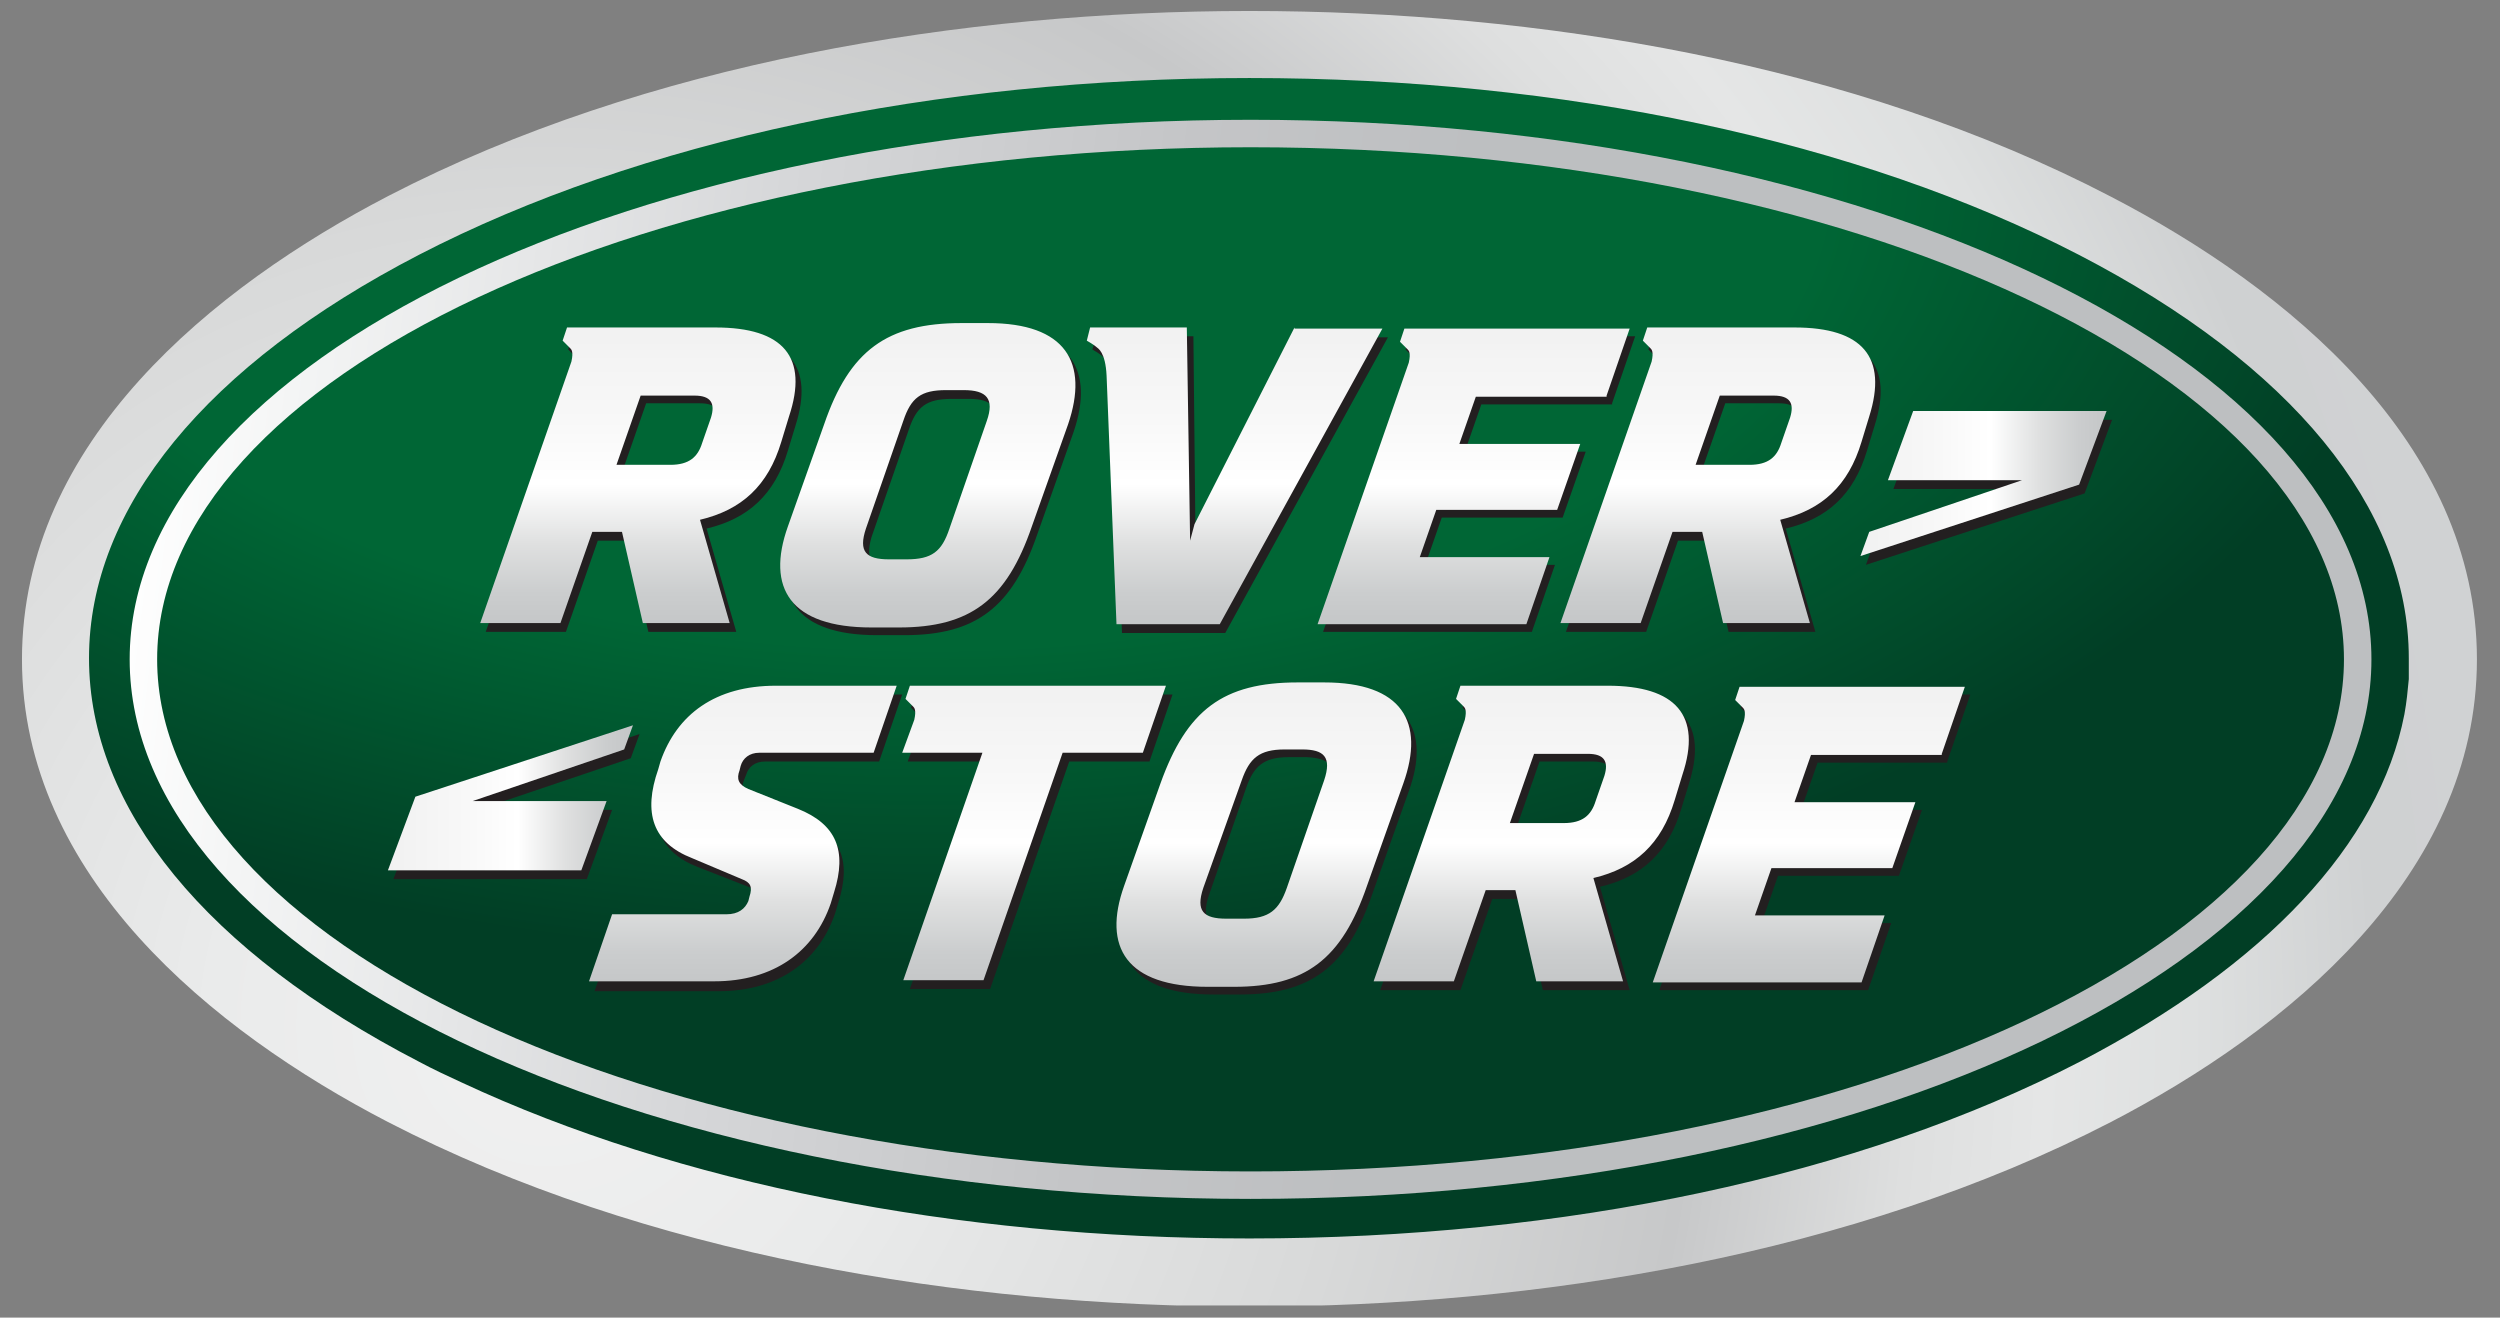
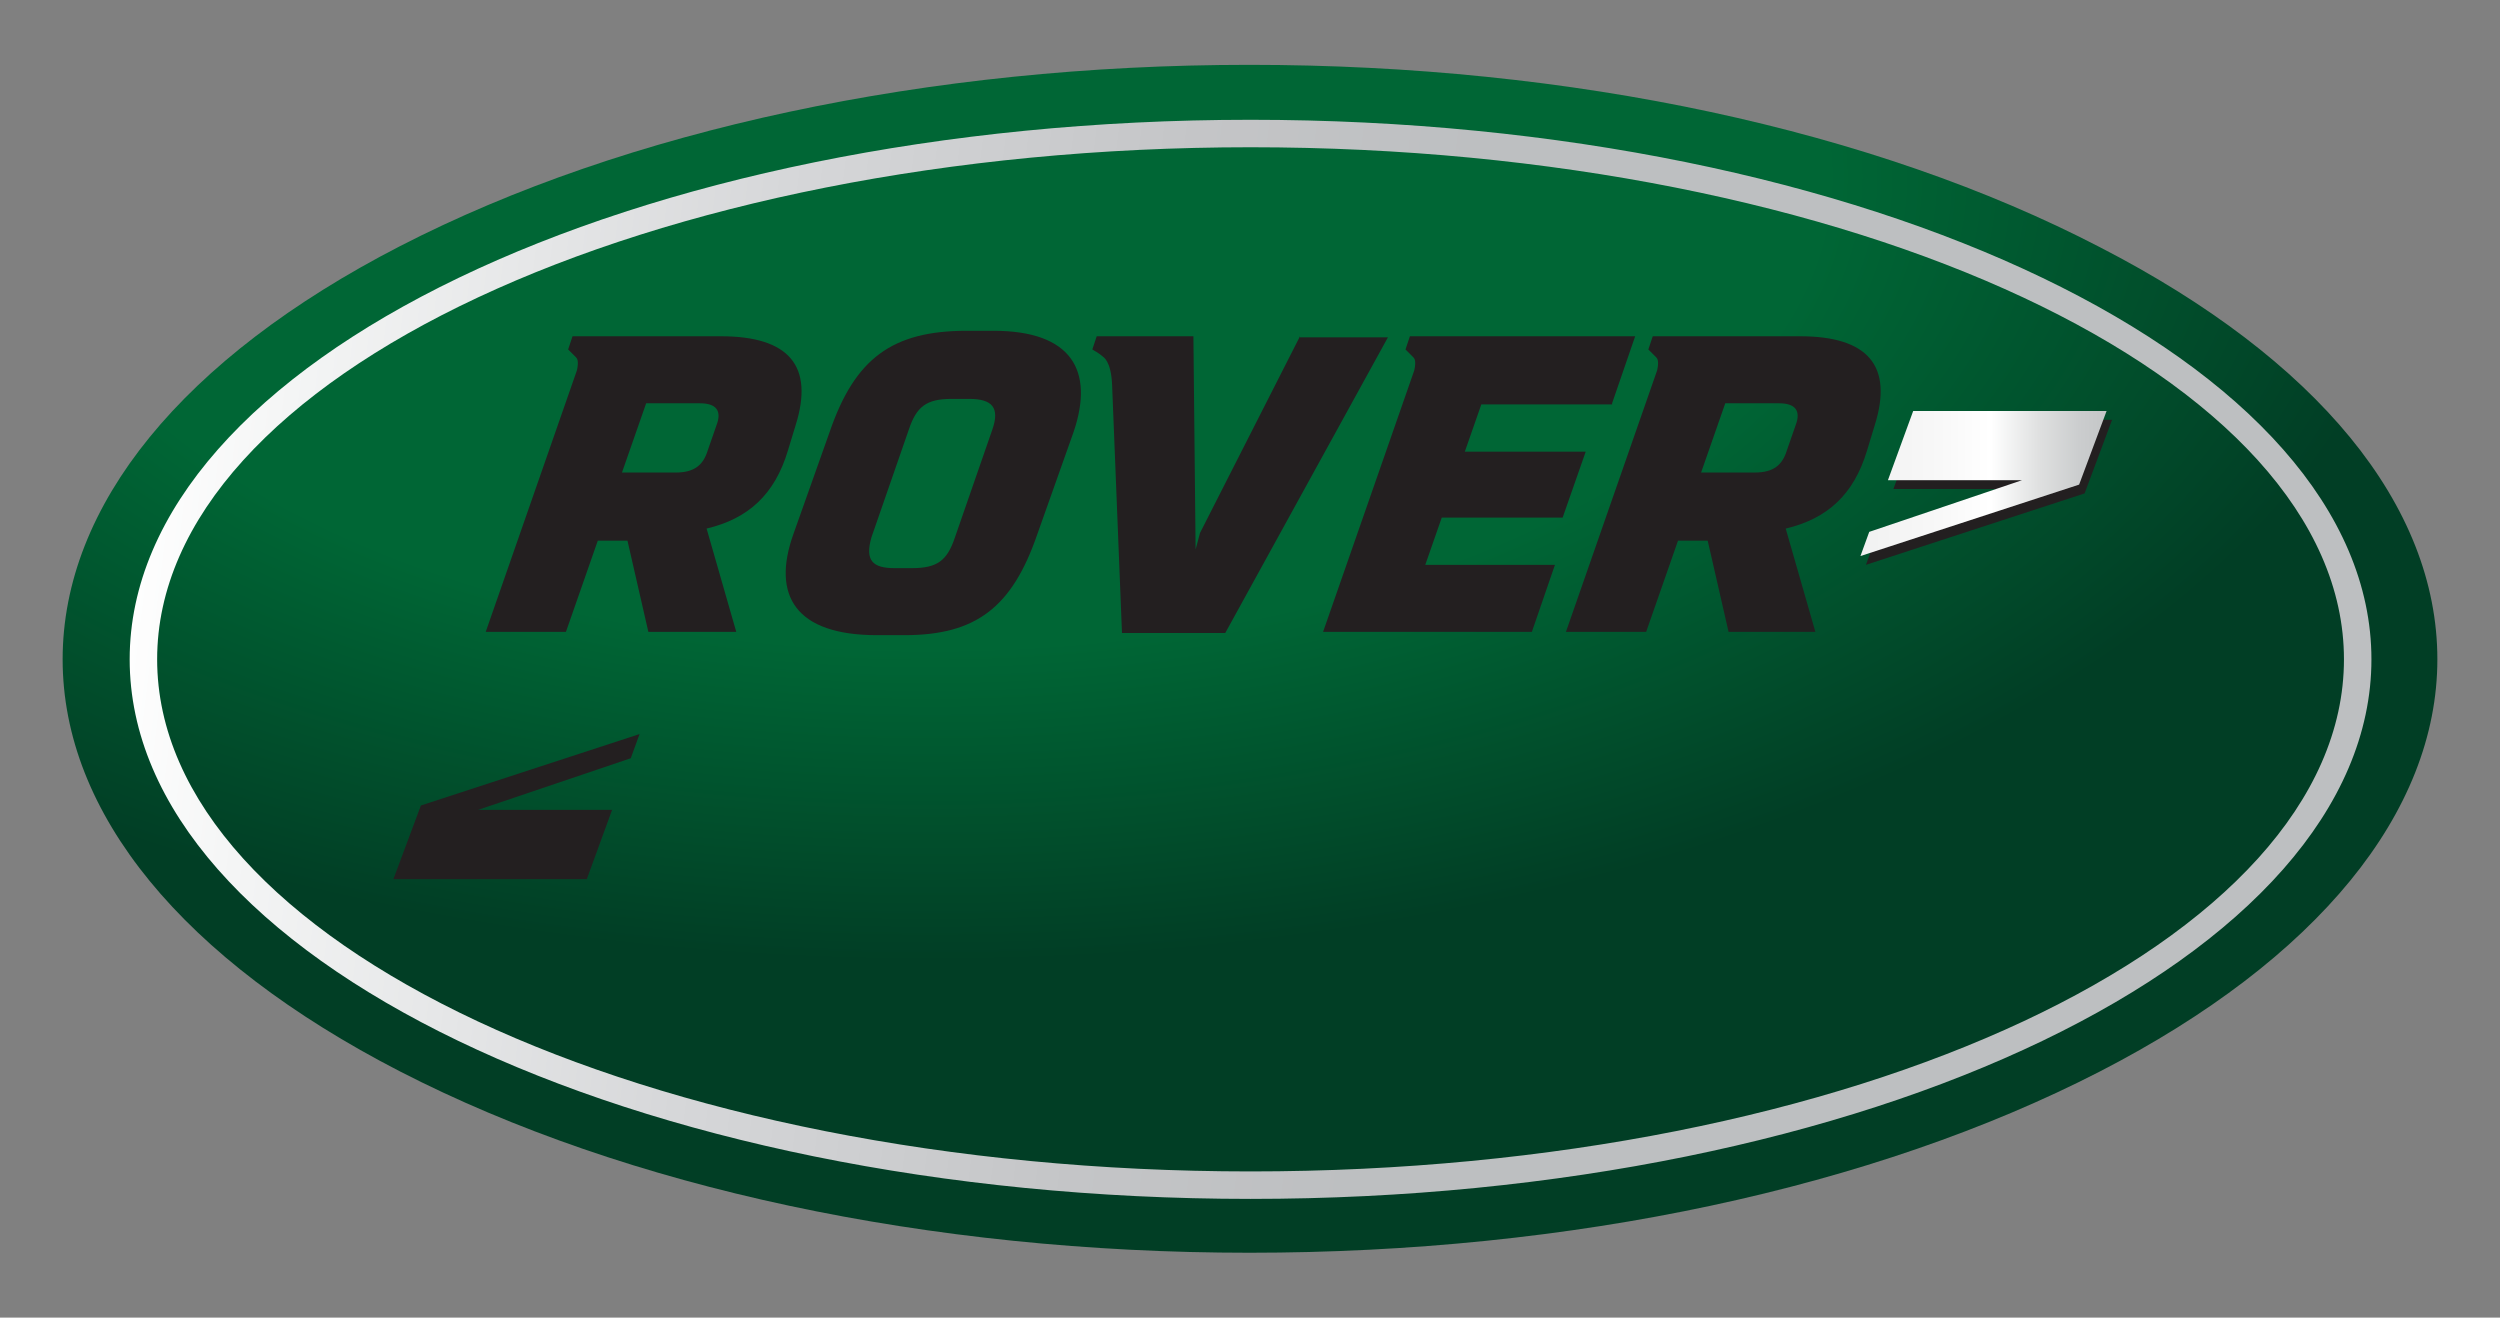
<svg xmlns="http://www.w3.org/2000/svg" xmlns:xlink="http://www.w3.org/1999/xlink" version="1.1" id="Layer_1" x="0px" y="0px" viewBox="0 0 227.5 119.9" style="enable-background:new 0 0 227.5 119.9;" xml:space="preserve">
  <rect x="0" y="0" width="227.5" height="119.9" fill="#808080" stroke="none" />
  <style type="text/css">
	
		.st0{clip-path:url(#SVGID_00000065046140962011820430000000035139850900010909_);fill:url(#SVGID_00000160151695416502474320000010504055646497611926_);}
	
		.st1{clip-path:url(#SVGID_00000056423007720737013410000004948423045209450382_);fill:url(#SVGID_00000074423668742130089970000016856218930804330163_);}
	.st2{fill:#231F20;}
	.st3{fill:url(#SVGID_00000029752493769129683130000005202369802278992007_);}
	.st4{fill:url(#SVGID_00000045610875074195773300000004683127154689678513_);}
	.st5{fill:url(#SVGID_00000168802121926081648120000007762534187539566474_);}
	.st6{fill:url(#SVGID_00000101094646551971902530000007647434227481235125_);}
	.st7{fill:url(#SVGID_00000183971135775632205260000011406390128910374796_);}
</style>
  <g>
    <g>
      <g>
        <defs>
          <path id="SVGID_1_" d="M36.4,22.4C16.6,32.6,5.7,46,5.7,60c0,14,10.9,27.3,30.7,37.5C57,108.1,84.5,114,113.7,114      c29.3,0,56.8-5.9,77.4-16.5c19.8-10.2,30.7-23.6,30.7-37.5c0-14-10.9-27.3-30.7-37.5C170.5,11.8,143,5.9,113.7,5.9      C84.5,5.9,57,11.8,36.4,22.4" />
        </defs>
        <clipPath id="SVGID_00000171678321424858824640000012930091375816480386_">
          <use xlink:href="#SVGID_1_" style="overflow:visible;" />
        </clipPath>
        <radialGradient id="SVGID_00000008843062819364575440000012619150430871357857_" cx="-674.113" cy="386.115" r="1.343" gradientTransform="matrix(100.364 0 0 -53.193 67741.961 20554.74)" gradientUnits="userSpaceOnUse">
          <stop offset="0" style="stop-color:#006635" />
          <stop offset="0.6" style="stop-color:#006635" />
          <stop offset="1" style="stop-color:#013E25" />
        </radialGradient>
        <rect x="5.7" y="5.9" style="clip-path:url(#SVGID_00000171678321424858824640000012930091375816480386_);fill:url(#SVGID_00000008843062819364575440000012619150430871357857_);" width="216.2" height="108.1" />
      </g>
      <g>
        <defs>
          <path id="SVGID_00000083057721987623500970000016730006104831647617_" d="M42,98.5L42,98.5c-1.3-0.6-2.6-1.2-3.9-1.9      c-19.3-10-30-23-30-36.7c0-13.7,10.7-26.7,30-36.7c20.1-10.4,47-16.1,75.6-16.1c28.6,0,55.4,5.7,75.5,16.1      c19.3,10,30,23,30,36.7c0,0.4,0,0.9,0,1.3c0,0.2,0,0.4,0,0.6c-0.1,1.1-0.2,2.1-0.4,3.2c-2.3,11.8-12.6,22.8-29.5,31.6      c-20.1,10.4-46.9,16.1-75.6,16.1C86.9,112.7,61.7,107.7,42,98.5 M35.4,17.8C19.4,26.1,2,40.2,2,60c0,19.7,17.3,33.8,33.3,42.1      c23.4,12.1,52.2,16.8,78.4,16.8c26.1,0,55-4.7,78.4-16.8c16-8.3,33.3-22.4,33.3-42.1c0-19.7-17.3-33.8-33.3-42.1      C168.7,5.7,139.9,1,113.7,1C87.6,1,58.8,5.7,35.4,17.8" />
        </defs>
        <clipPath id="SVGID_00000091731844252587771810000001043422080739201675_">
          <use xlink:href="#SVGID_00000083057721987623500970000016730006104831647617_" style="overflow:visible;" />
        </clipPath>
        <radialGradient id="SVGID_00000132080448499534298840000016584672570407303318_" cx="49.878" cy="93.4" r="258.854" gradientUnits="userSpaceOnUse">
          <stop offset="0" style="stop-color:#F1F1F1" />
          <stop offset="0.118" style="stop-color:#EAEBEB" />
          <stop offset="0.285" style="stop-color:#D8D9D9" />
          <stop offset="0.402" style="stop-color:#C7C8C9" />
          <stop offset="0.412" style="stop-color:#CACBCC" />
          <stop offset="0.479" style="stop-color:#DEDFDF" />
          <stop offset="0.526" style="stop-color:#E5E6E6" />
          <stop offset="0.578" style="stop-color:#DEE0E0" />
          <stop offset="0.642" style="stop-color:#CFD1D2" />
          <stop offset="0.75" style="stop-color:#D2D3D5" />
          <stop offset="0.766" style="stop-color:#C6C7C9" />
          <stop offset="0.804" style="stop-color:#AEAFB2" />
          <stop offset="0.841" style="stop-color:#A0A1A4" />
          <stop offset="0.871" style="stop-color:#9B9C9F" />
          <stop offset="0.921" style="stop-color:#ACADB0" />
          <stop offset="0.976" style="stop-color:#C4C6C7" />
          <stop offset="1" style="stop-color:#C4C6C7" />
        </radialGradient>
-         <path style="clip-path:url(#SVGID_00000091731844252587771810000001043422080739201675_);fill:url(#SVGID_00000132080448499534298840000016584672570407303318_);" d="     M2,1h223.4v117.8H2V1z" />
      </g>
      <g>
        <g>
          <path class="st2" d="M79.8,57.8c-7.4,0-9.6-3.6-7.6-9.2l3.3-9.3c2.3-6.7,5.7-9.2,12.5-9.2h2.4c7.1,0,9.2,3.6,7.3,9.2l-3.3,9.3      c-2.3,6.7-5.6,9.2-12.1,9.2H79.8z M81.4,51.7H83c2.3,0,3.2-0.7,3.9-2.8l3.4-9.8c0.7-2,0-2.8-2.1-2.8h-1.6      c-2.3,0-3.2,0.7-3.9,2.8l-3.4,9.8C78.7,51,79.4,51.7,81.4,51.7z M65.6,30.6H53.6l0,0h-1.5l-0.4,1.2c0,0,0.5,0.5,0.7,0.7      c0.1,0.1,0.3,0.3,0.1,1.2l-8.3,23.8h7.3l2.9-8.3h2.7l1.9,8.3H67l-2.7-9.4c3.8-0.9,6.2-3.1,7.4-7.1l0.7-2.3      C74.1,33.3,71.8,30.6,65.6,30.6z M65.2,38.7L64.4,41c-0.4,1.3-1.2,2-2.9,2h-4.9l2.2-6.3h4.9C65.2,36.7,65.7,37.4,65.2,38.7z       M118.3,30.6l-9.1,17.9l-0.4,1.5l-0.2-19.4h-7.5v0h-1.3l-0.4,1.2c0,0,0.7,0.4,0.9,0.6c0.1,0.1,0.8,0.4,0.9,2.6l0,0l0.9,22.6h9.4      l14.8-26.9H118.3z M146.7,36.7l2.1-6.1h-19l0,0h-1.5l-0.4,1.2c0,0,0.5,0.5,0.7,0.7c0.1,0.1,0.3,0.3,0.1,1.2l-8.3,23.8h19      l2.1-6.1h-11.8l1.5-4.3h11l2.1-6h-11l1.5-4.3H146.7z M163.8,30.6h-11.9l0,0h-1.5l-0.4,1.2c0,0,0.5,0.5,0.7,0.7      c0.1,0.1,0.3,0.3,0.1,1.2l-8.3,23.8h7.3l2.9-8.3h2.7l1.9,8.3h7.9l-2.7-9.4c3.8-0.9,6.2-3.1,7.4-7.1l0.7-2.3      C172.3,33.3,170,30.6,163.8,30.6z M163.4,38.7l-0.8,2.3c-0.4,1.3-1.2,2-2.9,2h-4.9l2.2-6.3h4.9      C163.4,36.7,163.9,37.4,163.4,38.7z" />
          <path class="st2" d="M35.8,80l2.5-6.7l19.9-6.5L57.4,69l-13.9,4.7l12.2,0L53.4,80" />
          <path class="st2" d="M192.2,38.2l-2.5,6.7l-19.9,6.5l0.8-2.2l13.9-4.7l-12.2,0l2.3-6.3" />
-           <path class="st2" d="M56.3,83.9h10.4c1.1,0,1.7-0.5,2-1.2l0.1-0.4c0.3-0.9,0.1-1.3-0.7-1.6l-4.6-1.8c-3.6-1.4-4.5-4.1-3.1-8.1      l0.2-0.7c1.5-4.3,5-6.9,10.5-6.9h11L80,69.3H69.6c-0.9,0-1.5,0.5-1.7,1.2L67.7,71c-0.3,0.8-0.1,1.3,0.8,1.7l4.5,1.8      c3.5,1.4,4.5,3.8,3.3,7.6l-0.3,1c-1.5,4.4-5.2,7.1-10.6,7.1H54.1L56.3,83.9z M121,62.8h-2.4c-6.8,0-10.1,2.5-12.5,9.2l-3.3,9.3      c-2,5.6,0.2,9.2,7.6,9.2h2.4c6.5,0,9.8-2.5,12.1-9.2l3.3-9.3C130.2,66.5,128.1,62.8,121,62.8z M121,71.7l-3.4,9.8      c-0.7,2-1.6,2.8-3.9,2.8h-1.6c-2.1,0-2.8-0.7-2.1-2.8l3.4-9.8c0.7-2,1.6-2.8,3.9-2.8h1.6C121,69,121.7,69.7,121,71.7z       M84.8,63.2L84.8,63.2l-1.5,0l-0.4,1.2c0,0,0.5,0.5,0.7,0.7c0.1,0.1,0.3,0.3,0.1,1.2l-1.1,3H90l-7.2,20.7h7.3l7.2-20.7h7.3      l2.1-6.1H84.8z M146.9,63.2h-11.9l0,0h-1.5l-0.4,1.2c0,0,0.5,0.5,0.7,0.7c0.1,0.1,0.3,0.3,0.1,1.2l-8.3,23.8h7.3l2.9-8.3h2.7      l1.9,8.3h7.9l-2.7-9.4c3.8-0.9,6.2-3.1,7.4-7.1l0.7-2.3C155.4,65.9,153.1,63.2,146.9,63.2z M146.5,71.3l-0.8,2.3      c-0.4,1.3-1.2,2-2.9,2h-4.9l2.2-6.3h4.9C146.5,69.3,146.9,70.1,146.5,71.3z M177.2,69.3l2.1-6.1h-19l0,0h-1.5l-0.4,1.2      c0,0,0.5,0.5,0.7,0.7c0.1,0.1,0.3,0.3,0.1,1.2L151,90.1h19l2.1-6.1h-11.8l1.5-4.3h11l2.1-6h-11l1.5-4.3H177.2z" />
        </g>
        <g>
          <linearGradient id="SVGID_00000132055853557254727510000013891990176049239472_" gradientUnits="userSpaceOnUse" x1="107.199" y1="29.43" x2="107.199" y2="57.088">
            <stop offset="0" style="stop-color:#F1F1F1" />
            <stop offset="0.321" style="stop-color:#F8F8F8" />
            <stop offset="0.528" style="stop-color:#FFFFFF" />
            <stop offset="0.53" style="stop-color:#FFFFFF" />
            <stop offset="0.725" style="stop-color:#DFE0E0" />
            <stop offset="0.888" style="stop-color:#CBCDCE" />
            <stop offset="1" style="stop-color:#C4C6C7" />
          </linearGradient>
-           <path style="fill:url(#SVGID_00000132055853557254727510000013891990176049239472_);" d="M79.3,57.1c-7.4,0-9.6-3.6-7.6-9.2      l3.3-9.3c2.3-6.7,5.7-9.2,12.5-9.2h2.4c7.1,0,9.2,3.6,7.3,9.2l-3.3,9.3c-2.3,6.7-5.6,9.2-12.1,9.2H79.3z M80.9,50.9h1.6      c2.3,0,3.2-0.7,3.9-2.8l3.4-9.8c0.7-2,0-2.8-2.1-2.8h-1.6c-2.3,0-3.2,0.7-3.9,2.8l-3.4,9.8C78.1,50.2,78.8,50.9,80.9,50.9z       M65.1,29.8H53.1l0,0h-1.5L51.2,31c0,0,0.5,0.5,0.7,0.7c0.1,0.1,0.3,0.3,0.1,1.2l-8.3,23.8h7.3l2.9-8.3h2.7l1.9,8.3h7.9      l-2.7-9.4c3.8-0.9,6.2-3.1,7.4-7.1l0.7-2.3C73.6,32.5,71.3,29.8,65.1,29.8z M64.7,38l-0.8,2.3c-0.4,1.3-1.2,2-2.9,2h-4.9      l2.2-6.3h4.9C64.7,36,65.1,36.7,64.7,38z M117.8,29.8l-9.1,17.9l-0.4,1.5L108,29.8h-7.5v0h-1.3L98.9,31c0,0,0.7,0.4,0.9,0.6      c0.1,0.1,0.8,0.4,0.9,2.6l0,0l0.9,22.6h9.4l14.8-26.9H117.8z M146.2,36l2.1-6.1h-19l0,0h-1.5l-0.4,1.2c0,0,0.5,0.5,0.7,0.7      c0.1,0.1,0.3,0.3,0.1,1.2l-8.3,23.8h19l2.1-6.1h-11.8l1.5-4.3h11l2.1-6h-11l1.5-4.3H146.2z M163.3,29.8h-11.9l0,0h-1.5l-0.4,1.2      c0,0,0.5,0.5,0.7,0.7c0.1,0.1,0.3,0.3,0.1,1.2L142,56.7h7.3l2.9-8.3h2.7l1.9,8.3h7.9l-2.7-9.4c3.8-0.9,6.2-3.1,7.4-7.1l0.7-2.3      C171.8,32.5,169.5,29.8,163.3,29.8z M162.9,38l-0.8,2.3c-0.4,1.3-1.2,2-2.9,2h-4.9l2.2-6.3h4.9C162.9,36,163.3,36.7,162.9,38z" />
          <linearGradient id="SVGID_00000113328952221596771120000009498127966995972528_" gradientUnits="userSpaceOnUse" x1="35.257" y1="72.619" x2="57.645" y2="72.619">
            <stop offset="0" style="stop-color:#F1F1F1" />
            <stop offset="0.321" style="stop-color:#F8F8F8" />
            <stop offset="0.528" style="stop-color:#FFFFFF" />
            <stop offset="0.53" style="stop-color:#FFFFFF" />
            <stop offset="0.725" style="stop-color:#DFE0E0" />
            <stop offset="0.888" style="stop-color:#CBCDCE" />
            <stop offset="1" style="stop-color:#C4C6C7" />
          </linearGradient>
-           <path style="fill:url(#SVGID_00000113328952221596771120000009498127966995972528_);" d="M35.3,79.2l2.5-6.7L57.6,66l-0.8,2.2      L43,72.9l12.2,0l-2.3,6.3" />
          <linearGradient id="SVGID_00000173872381171421182150000004052632888087116471_" gradientUnits="userSpaceOnUse" x1="169.331" y1="44.032" x2="191.719" y2="44.032">
            <stop offset="0" style="stop-color:#F1F1F1" />
            <stop offset="0.321" style="stop-color:#F8F8F8" />
            <stop offset="0.528" style="stop-color:#FFFFFF" />
            <stop offset="0.53" style="stop-color:#FFFFFF" />
            <stop offset="0.725" style="stop-color:#DFE0E0" />
            <stop offset="0.888" style="stop-color:#CBCDCE" />
            <stop offset="1" style="stop-color:#C4C6C7" />
          </linearGradient>
          <path style="fill:url(#SVGID_00000173872381171421182150000004052632888087116471_);" d="M191.7,37.4l-2.5,6.7l-19.9,6.5      l0.8-2.2l13.9-4.7l-12.2,0l2.3-6.3" />
          <linearGradient id="SVGID_00000085945036813332059150000005699041518974414733_" gradientUnits="userSpaceOnUse" x1="116.219" y1="62.054" x2="116.219" y2="89.711">
            <stop offset="0" style="stop-color:#F1F1F1" />
            <stop offset="0.321" style="stop-color:#F8F8F8" />
            <stop offset="0.528" style="stop-color:#FFFFFF" />
            <stop offset="0.53" style="stop-color:#FFFFFF" />
            <stop offset="0.725" style="stop-color:#DFE0E0" />
            <stop offset="0.888" style="stop-color:#CBCDCE" />
            <stop offset="1" style="stop-color:#C4C6C7" />
          </linearGradient>
-           <path style="fill:url(#SVGID_00000085945036813332059150000005699041518974414733_);" d="M55.7,83.2h10.4c1.1,0,1.7-0.5,2-1.2      l0.1-0.4c0.3-0.9,0.1-1.3-0.7-1.6L63,78.1c-3.6-1.4-4.5-4.1-3.1-8.1l0.2-0.7c1.5-4.3,5-6.9,10.5-6.9h11l-2.1,6.1H69.1      c-0.9,0-1.5,0.5-1.7,1.2l-0.1,0.4c-0.3,0.8-0.1,1.3,0.8,1.7l4.5,1.8c3.5,1.4,4.5,3.8,3.3,7.6l-0.3,1c-1.5,4.4-5.2,7.1-10.6,7.1      H53.6L55.7,83.2z M120.5,62.1h-2.4c-6.8,0-10.1,2.5-12.5,9.2l-3.3,9.3c-2,5.6,0.2,9.2,7.6,9.2h2.4c6.5,0,9.8-2.5,12.1-9.2      l3.3-9.3C129.7,65.7,127.6,62.1,120.5,62.1z M120.5,71l-3.4,9.8c-0.7,2-1.6,2.8-3.9,2.8h-1.6c-2.1,0-2.8-0.7-2.1-2.8L113,71      c0.7-2,1.6-2.8,3.9-2.8h1.6C120.5,68.2,121.2,68.9,120.5,71z M84.3,62.4L84.3,62.4l-1.5,0l-0.4,1.2c0,0,0.5,0.5,0.7,0.7      c0.1,0.1,0.3,0.3,0.1,1.2l-1.1,3h7.3l-7.2,20.7h7.3l7.2-20.7h7.3l2.1-6.1H84.3z M146.3,62.4h-11.9l0,0h-1.5l-0.4,1.2      c0,0,0.5,0.5,0.7,0.7c0.1,0.1,0.3,0.3,0.1,1.2L125,89.3h7.3l2.9-8.3h2.7l1.9,8.3h7.9l-2.7-9.4c3.8-0.9,6.2-3.1,7.4-7.1l0.7-2.3      C154.9,65.1,152.5,62.4,146.3,62.4z M146,70.6l-0.8,2.3c-0.4,1.3-1.2,2-2.9,2h-4.9l2.2-6.3h4.9C146,68.6,146.4,69.3,146,70.6z       M176.7,68.6l2.1-6.1h-19l0,0h-1.5l-0.4,1.2c0,0,0.5,0.5,0.7,0.7c0.1,0.1,0.3,0.3,0.1,1.2l-8.3,23.8h19l2.1-6.1h-11.8l1.5-4.3      h11l2.1-6h-11l1.5-4.3H176.7z" />
        </g>
      </g>
      <linearGradient id="SVGID_00000037684065486354438520000004183186817748106171_" gradientUnits="userSpaceOnUse" x1="214.455" y1="72.203" x2="11.911" y2="47.559">
        <stop offset="0.423" style="stop-color:#BDBFC1" />
        <stop offset="0.549" style="stop-color:#C4C5C7" />
        <stop offset="0.728" style="stop-color:#D6D7D9" />
        <stop offset="0.936" style="stop-color:#F4F5F5" />
        <stop offset="1" style="stop-color:#FFFFFF" />
      </linearGradient>
      <path style="fill:url(#SVGID_00000037684065486354438520000004183186817748106171_);" d="M113.8,109.1c-56.3,0-102-22-102-49.1    s45.8-49.1,102-49.1s102,22,102,49.1S170,109.1,113.8,109.1z M113.8,13.4c-54.8,0-99.5,20.9-99.5,46.6s44.6,46.6,99.5,46.6    s99.5-20.9,99.5-46.6S168.6,13.4,113.8,13.4z" />
    </g>
  </g>
</svg>